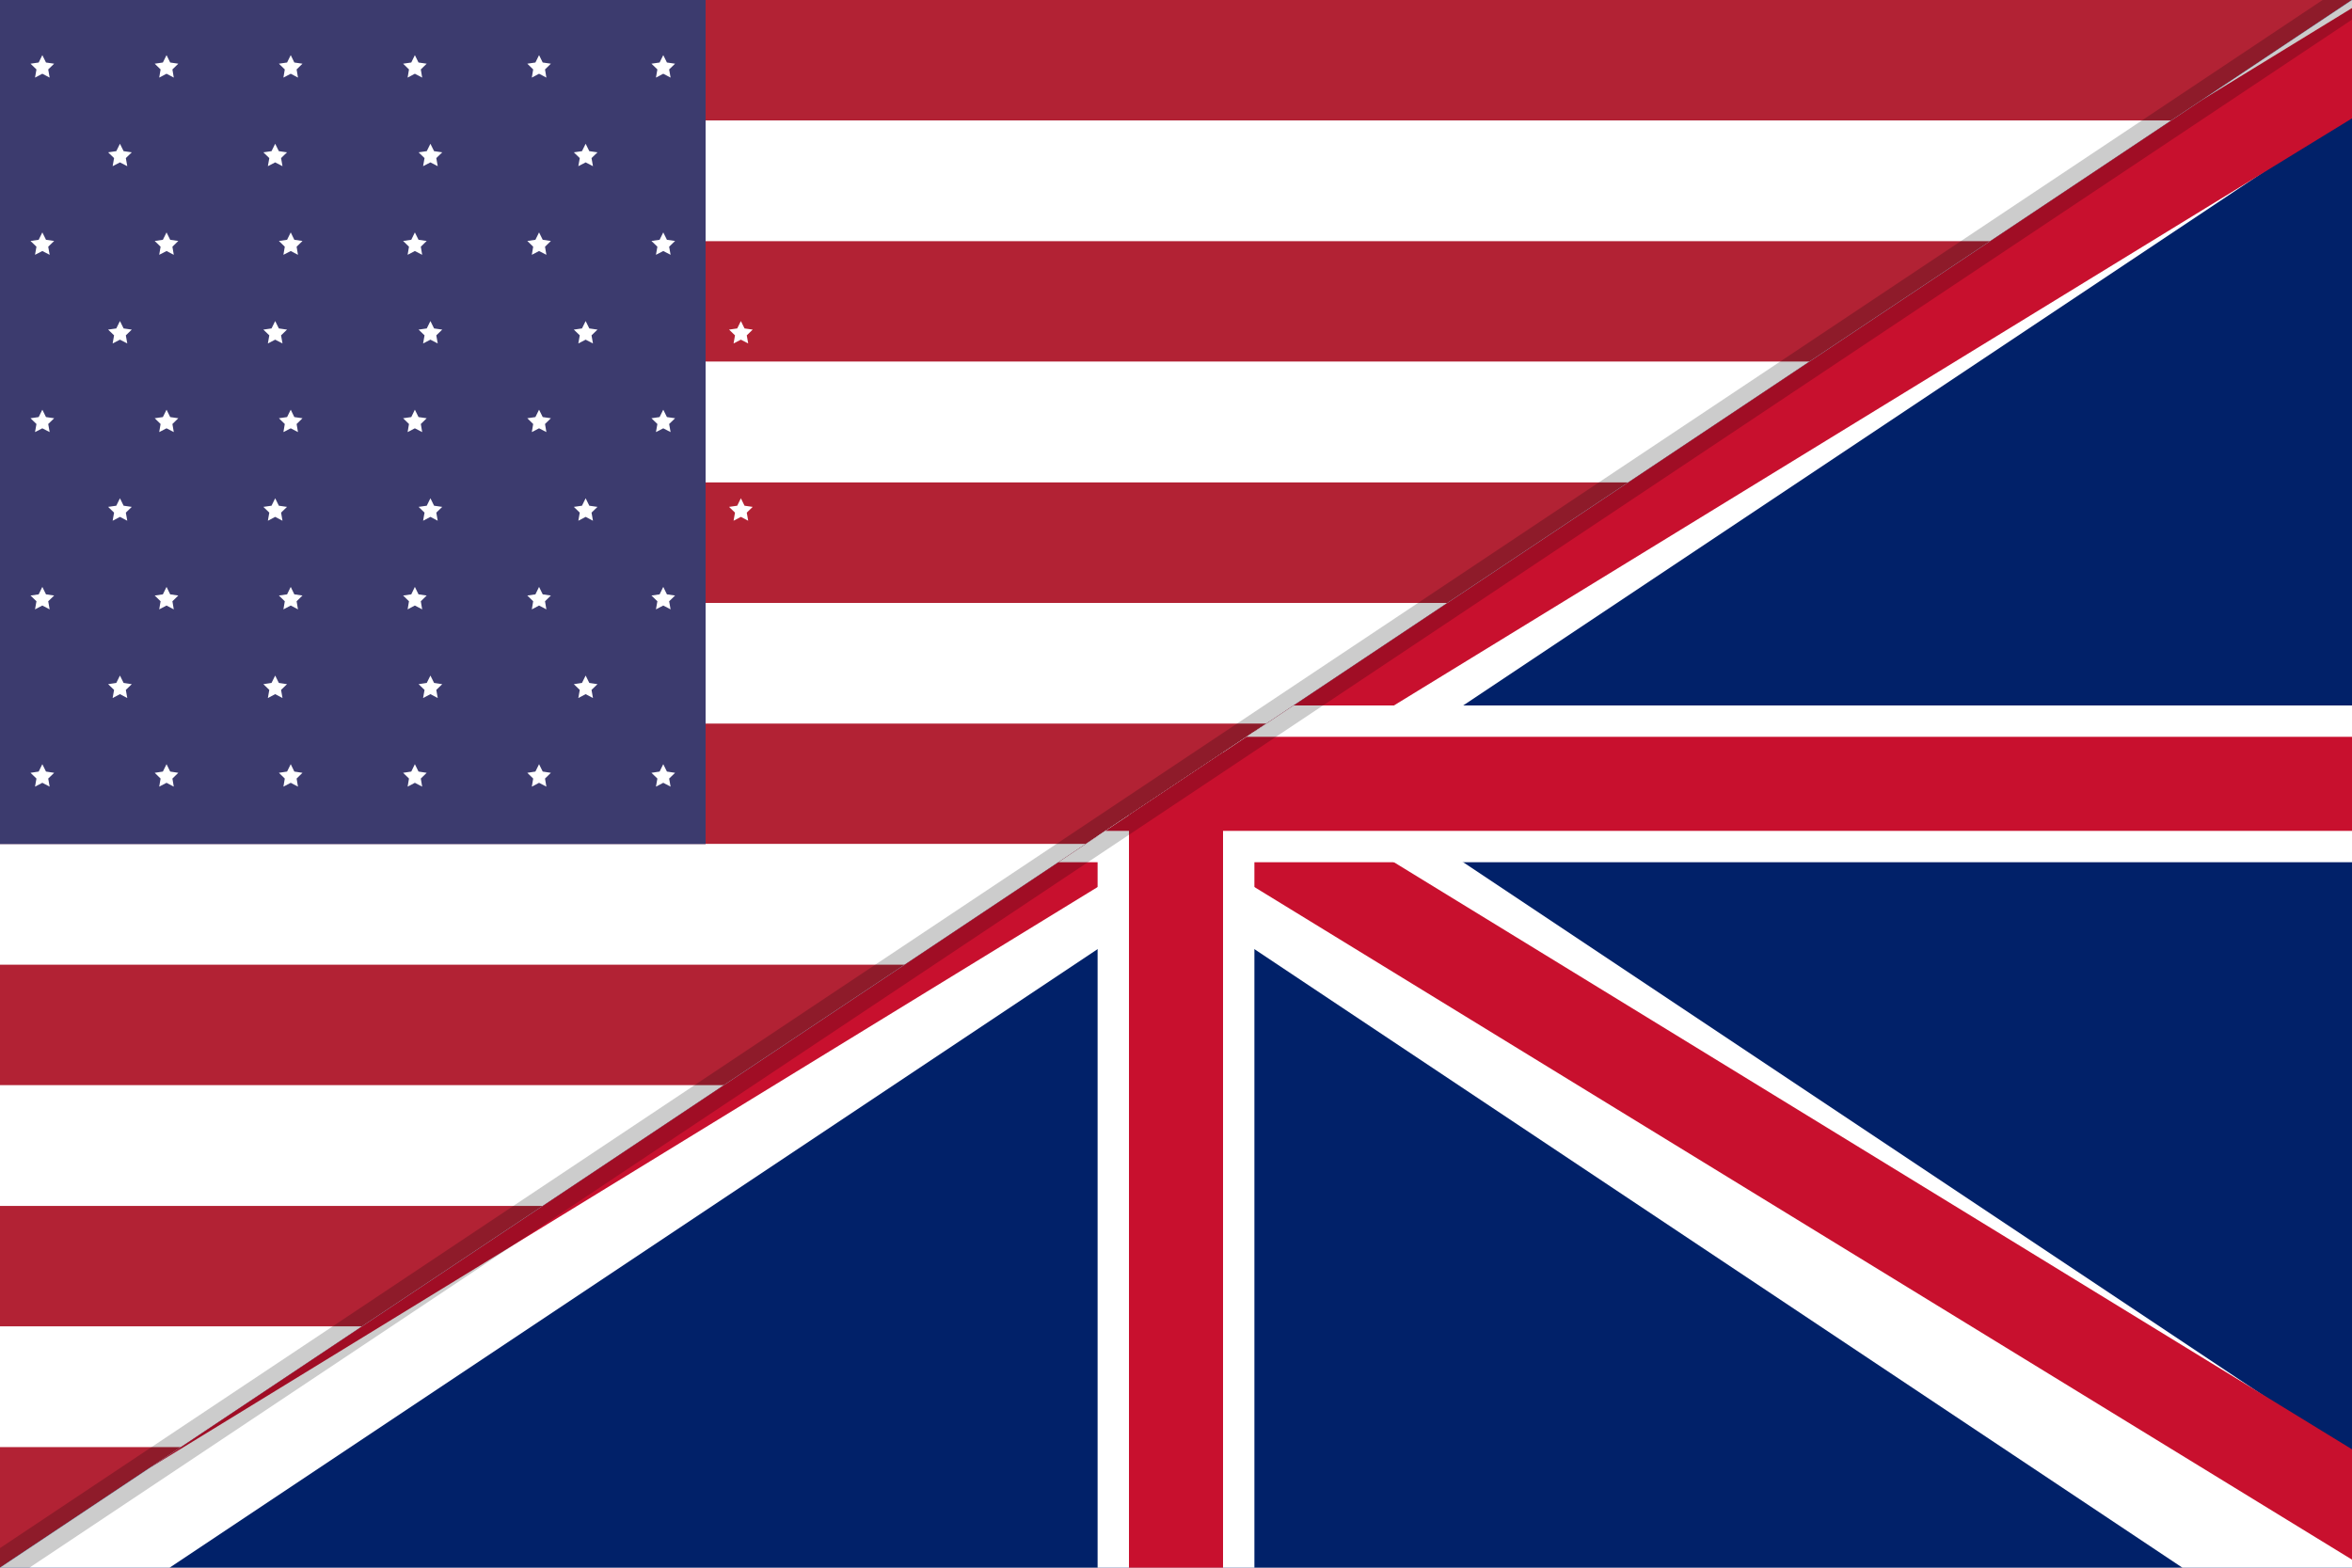
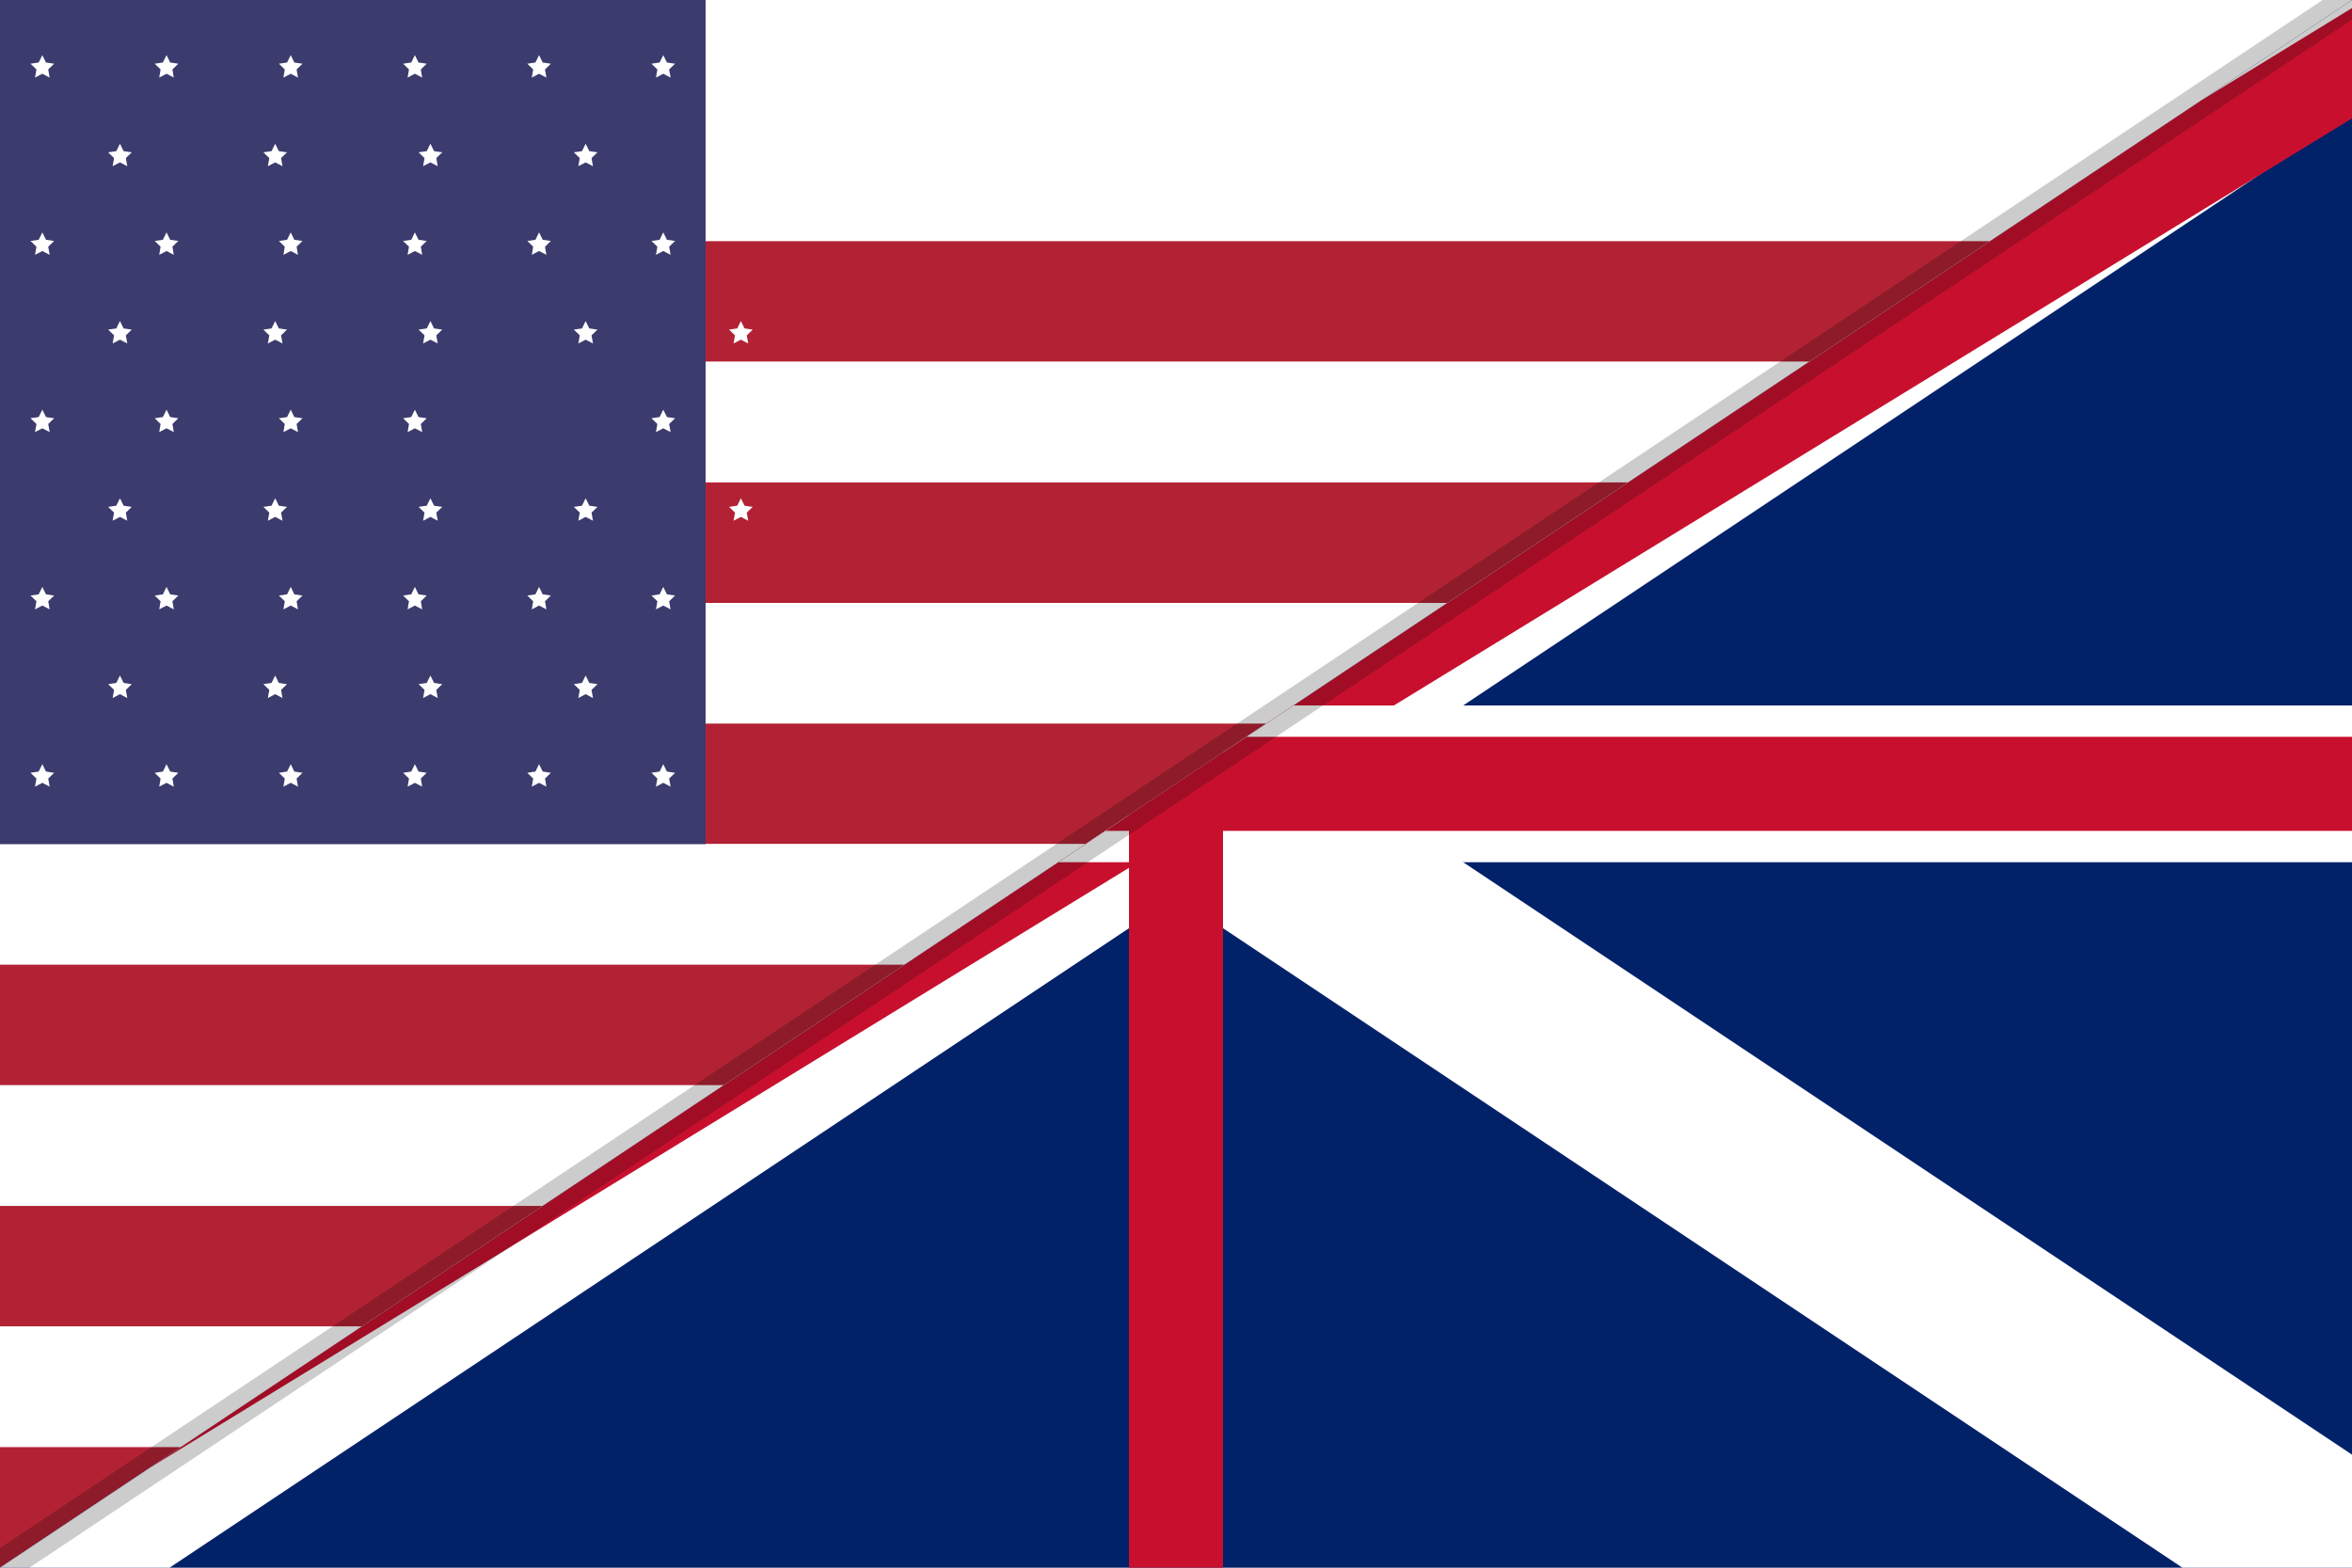
<svg xmlns="http://www.w3.org/2000/svg" width="36" height="24" viewBox="0 0 36 24" aria-label="Diagonal EN/US hybrid flag">
  <rect width="36" height="24" fill="#fff" />
  <clipPath id="clipUS">
    <polygon points="0,0 36,0 0,24" />
  </clipPath>
  <clipPath id="clipUK">
    <polygon points="36,0 36,24 0,24" />
  </clipPath>
  <g clip-path="url(#clipUS)">
-     <rect x="0" y="0.0" width="36" height="1.846" fill="#B22234" />
    <rect x="0" y="1.846" width="36" height="1.846" fill="#ffffff" />
    <rect x="0" y="3.692" width="36" height="1.846" fill="#B22234" />
    <rect x="0" y="5.538" width="36" height="1.846" fill="#ffffff" />
    <rect x="0" y="7.385" width="36" height="1.846" fill="#B22234" />
    <rect x="0" y="9.231" width="36" height="1.846" fill="#ffffff" />
    <rect x="0" y="11.077" width="36" height="1.846" fill="#B22234" />
    <rect x="0" y="12.923" width="36" height="1.846" fill="#ffffff" />
    <rect x="0" y="14.769" width="36" height="1.846" fill="#B22234" />
    <rect x="0" y="16.615" width="36" height="1.846" fill="#ffffff" />
    <rect x="0" y="18.462" width="36" height="1.846" fill="#B22234" />
    <rect x="0" y="20.308" width="36" height="1.846" fill="#ffffff" />
    <rect x="0" y="22.154" width="36" height="1.846" fill="#B22234" />
    <rect x="0" y="0" width="10.8" height="12.923" fill="#3C3B6E" />
    <polygon points="0.648,0.844 0.704,0.957 0.829,0.975 0.738,1.063 0.760,1.188 0.648,1.129 0.536,1.188 0.558,1.063 0.467,0.975 0.592,0.957" fill="#fff" />
    <polygon points="2.549,0.844 2.605,0.957 2.729,0.975 2.639,1.063 2.660,1.188 2.549,1.129 2.437,1.188 2.458,1.063 2.368,0.975 2.493,0.957" fill="#fff" />
    <polygon points="4.450,0.844 4.505,0.957 4.630,0.975 4.540,1.063 4.561,1.188 4.450,1.129 4.338,1.188 4.359,1.063 4.269,0.975 4.394,0.957" fill="#fff" />
    <polygon points="6.350,0.844 6.406,0.957 6.531,0.975 6.441,1.063 6.462,1.188 6.350,1.129 6.239,1.188 6.260,1.063 6.170,0.975 6.295,0.957" fill="#fff" />
    <polygon points="8.251,0.844 8.307,0.957 8.432,0.975 8.342,1.063 8.363,1.188 8.251,1.129 8.140,1.188 8.161,1.063 8.071,0.975 8.195,0.957" fill="#fff" />
    <polygon points="10.152,0.844 10.208,0.957 10.333,0.975 10.242,1.063 10.264,1.188 10.152,1.129 10.040,1.188 10.062,1.063 9.971,0.975 10.096,0.957" fill="#fff" />
    <polygon points="1.836,2.201 1.892,2.314 2.017,2.332 1.926,2.420 1.948,2.544 1.836,2.486 1.724,2.544 1.746,2.420 1.655,2.332 1.780,2.314" fill="#fff" />
    <polygon points="4.212,2.201 4.268,2.314 4.393,2.332 4.302,2.420 4.324,2.544 4.212,2.486 4.100,2.544 4.122,2.420 4.031,2.332 4.156,2.314" fill="#fff" />
    <polygon points="6.588,2.201 6.644,2.314 6.769,2.332 6.678,2.420 6.700,2.544 6.588,2.486 6.476,2.544 6.498,2.420 6.407,2.332 6.532,2.314" fill="#fff" />
    <polygon points="8.964,2.201 9.020,2.314 9.145,2.332 9.054,2.420 9.076,2.544 8.964,2.486 8.852,2.544 8.874,2.420 8.783,2.332 8.908,2.314" fill="#fff" />
    <polygon points="11.340,2.201 11.396,2.314 11.521,2.332 11.430,2.420 11.452,2.544 11.340,2.486 11.228,2.544 11.250,2.420 11.159,2.332 11.284,2.314" fill="#fff" />
    <polygon points="0.648,3.558 0.704,3.671 0.829,3.689 0.738,3.777 0.760,3.901 0.648,3.843 0.536,3.901 0.558,3.777 0.467,3.689 0.592,3.671" fill="#fff" />
    <polygon points="2.549,3.558 2.605,3.671 2.729,3.689 2.639,3.777 2.660,3.901 2.549,3.843 2.437,3.901 2.458,3.777 2.368,3.689 2.493,3.671" fill="#fff" />
    <polygon points="4.450,3.558 4.505,3.671 4.630,3.689 4.540,3.777 4.561,3.901 4.450,3.843 4.338,3.901 4.359,3.777 4.269,3.689 4.394,3.671" fill="#fff" />
    <polygon points="6.350,3.558 6.406,3.671 6.531,3.689 6.441,3.777 6.462,3.901 6.350,3.843 6.239,3.901 6.260,3.777 6.170,3.689 6.295,3.671" fill="#fff" />
    <polygon points="8.251,3.558 8.307,3.671 8.432,3.689 8.342,3.777 8.363,3.901 8.251,3.843 8.140,3.901 8.161,3.777 8.071,3.689 8.195,3.671" fill="#fff" />
    <polygon points="10.152,3.558 10.208,3.671 10.333,3.689 10.242,3.777 10.264,3.901 10.152,3.843 10.040,3.901 10.062,3.777 9.971,3.689 10.096,3.671" fill="#fff" />
    <polygon points="1.836,4.915 1.892,5.028 2.017,5.046 1.926,5.134 1.948,5.258 1.836,5.200 1.724,5.258 1.746,5.134 1.655,5.046 1.780,5.028" fill="#fff" />
    <polygon points="4.212,4.915 4.268,5.028 4.393,5.046 4.302,5.134 4.324,5.258 4.212,5.200 4.100,5.258 4.122,5.134 4.031,5.046 4.156,5.028" fill="#fff" />
    <polygon points="6.588,4.915 6.644,5.028 6.769,5.046 6.678,5.134 6.700,5.258 6.588,5.200 6.476,5.258 6.498,5.134 6.407,5.046 6.532,5.028" fill="#fff" />
    <polygon points="8.964,4.915 9.020,5.028 9.145,5.046 9.054,5.134 9.076,5.258 8.964,5.200 8.852,5.258 8.874,5.134 8.783,5.046 8.908,5.028" fill="#fff" />
    <polygon points="11.340,4.915 11.396,5.028 11.521,5.046 11.430,5.134 11.452,5.258 11.340,5.200 11.228,5.258 11.250,5.134 11.159,5.046 11.284,5.028" fill="#fff" />
    <polygon points="0.648,6.272 0.704,6.385 0.829,6.403 0.738,6.491 0.760,6.615 0.648,6.557 0.536,6.615 0.558,6.491 0.467,6.403 0.592,6.385" fill="#fff" />
    <polygon points="2.549,6.272 2.605,6.385 2.729,6.403 2.639,6.491 2.660,6.615 2.549,6.557 2.437,6.615 2.458,6.491 2.368,6.403 2.493,6.385" fill="#fff" />
    <polygon points="4.450,6.272 4.505,6.385 4.630,6.403 4.540,6.491 4.561,6.615 4.450,6.557 4.338,6.615 4.359,6.491 4.269,6.403 4.394,6.385" fill="#fff" />
    <polygon points="6.350,6.272 6.406,6.385 6.531,6.403 6.441,6.491 6.462,6.615 6.350,6.557 6.239,6.615 6.260,6.491 6.170,6.403 6.295,6.385" fill="#fff" />
-     <polygon points="8.251,6.272 8.307,6.385 8.432,6.403 8.342,6.491 8.363,6.615 8.251,6.557 8.140,6.615 8.161,6.491 8.071,6.403 8.195,6.385" fill="#fff" />
    <polygon points="10.152,6.272 10.208,6.385 10.333,6.403 10.242,6.491 10.264,6.615 10.152,6.557 10.040,6.615 10.062,6.491 9.971,6.403 10.096,6.385" fill="#fff" />
    <polygon points="1.836,7.628 1.892,7.742 2.017,7.760 1.926,7.848 1.948,7.972 1.836,7.913 1.724,7.972 1.746,7.848 1.655,7.760 1.780,7.742" fill="#fff" />
    <polygon points="4.212,7.628 4.268,7.742 4.393,7.760 4.302,7.848 4.324,7.972 4.212,7.913 4.100,7.972 4.122,7.848 4.031,7.760 4.156,7.742" fill="#fff" />
    <polygon points="6.588,7.628 6.644,7.742 6.769,7.760 6.678,7.848 6.700,7.972 6.588,7.913 6.476,7.972 6.498,7.848 6.407,7.760 6.532,7.742" fill="#fff" />
    <polygon points="8.964,7.628 9.020,7.742 9.145,7.760 9.054,7.848 9.076,7.972 8.964,7.913 8.852,7.972 8.874,7.848 8.783,7.760 8.908,7.742" fill="#fff" />
    <polygon points="11.340,7.628 11.396,7.742 11.521,7.760 11.430,7.848 11.452,7.972 11.340,7.913 11.228,7.972 11.250,7.848 11.159,7.760 11.284,7.742" fill="#fff" />
    <polygon points="0.648,8.985 0.704,9.099 0.829,9.117 0.738,9.205 0.760,9.329 0.648,9.270 0.536,9.329 0.558,9.205 0.467,9.117 0.592,9.099" fill="#fff" />
    <polygon points="2.549,8.985 2.605,9.099 2.729,9.117 2.639,9.205 2.660,9.329 2.549,9.270 2.437,9.329 2.458,9.205 2.368,9.117 2.493,9.099" fill="#fff" />
    <polygon points="4.450,8.985 4.505,9.099 4.630,9.117 4.540,9.205 4.561,9.329 4.450,9.270 4.338,9.329 4.359,9.205 4.269,9.117 4.394,9.099" fill="#fff" />
    <polygon points="6.350,8.985 6.406,9.099 6.531,9.117 6.441,9.205 6.462,9.329 6.350,9.270 6.239,9.329 6.260,9.205 6.170,9.117 6.295,9.099" fill="#fff" />
    <polygon points="8.251,8.985 8.307,9.099 8.432,9.117 8.342,9.205 8.363,9.329 8.251,9.270 8.140,9.329 8.161,9.205 8.071,9.117 8.195,9.099" fill="#fff" />
    <polygon points="10.152,8.985 10.208,9.099 10.333,9.117 10.242,9.205 10.264,9.329 10.152,9.270 10.040,9.329 10.062,9.205 9.971,9.117 10.096,9.099" fill="#fff" />
    <polygon points="1.836,10.342 1.892,10.455 2.017,10.474 1.926,10.562 1.948,10.686 1.836,10.627 1.724,10.686 1.746,10.562 1.655,10.474 1.780,10.455" fill="#fff" />
    <polygon points="4.212,10.342 4.268,10.455 4.393,10.474 4.302,10.562 4.324,10.686 4.212,10.627 4.100,10.686 4.122,10.562 4.031,10.474 4.156,10.455" fill="#fff" />
    <polygon points="6.588,10.342 6.644,10.455 6.769,10.474 6.678,10.562 6.700,10.686 6.588,10.627 6.476,10.686 6.498,10.562 6.407,10.474 6.532,10.455" fill="#fff" />
    <polygon points="8.964,10.342 9.020,10.455 9.145,10.474 9.054,10.562 9.076,10.686 8.964,10.627 8.852,10.686 8.874,10.562 8.783,10.474 8.908,10.455" fill="#fff" />
    <polygon points="11.340,10.342 11.396,10.455 11.521,10.474 11.430,10.562 11.452,10.686 11.340,10.627 11.228,10.686 11.250,10.562 11.159,10.474 11.284,10.455" fill="#fff" />
    <polygon points="0.648,11.699 0.704,11.812 0.829,11.831 0.738,11.919 0.760,12.043 0.648,11.984 0.536,12.043 0.558,11.919 0.467,11.831 0.592,11.812" fill="#fff" />
    <polygon points="2.549,11.699 2.605,11.812 2.729,11.831 2.639,11.919 2.660,12.043 2.549,11.984 2.437,12.043 2.458,11.919 2.368,11.831 2.493,11.812" fill="#fff" />
    <polygon points="4.450,11.699 4.505,11.812 4.630,11.831 4.540,11.919 4.561,12.043 4.450,11.984 4.338,12.043 4.359,11.919 4.269,11.831 4.394,11.812" fill="#fff" />
    <polygon points="6.350,11.699 6.406,11.812 6.531,11.831 6.441,11.919 6.462,12.043 6.350,11.984 6.239,12.043 6.260,11.919 6.170,11.831 6.295,11.812" fill="#fff" />
    <polygon points="8.251,11.699 8.307,11.812 8.432,11.831 8.342,11.919 8.363,12.043 8.251,11.984 8.140,12.043 8.161,11.919 8.071,11.831 8.195,11.812" fill="#fff" />
    <polygon points="10.152,11.699 10.208,11.812 10.333,11.831 10.242,11.919 10.264,12.043 10.152,11.984 10.040,12.043 10.062,11.919 9.971,11.831 10.096,11.812" fill="#fff" />
  </g>
  <g clip-path="url(#clipUK)">
    <rect width="36" height="24" fill="#012169" />
    <g stroke="#fff" stroke-width="2.88" stroke-linecap="square">
      <line x1="0" y1="0" x2="36" y2="24" />
      <line x1="36" y1="0" x2="0" y2="24" />
    </g>
    <g stroke="#C8102E" stroke-width="1.44" stroke-linecap="square">
-       <path d="M-0.6 0.6 L 36.6 23.4" />
      <path d="M-0.6 23.4 L 36.6 0.6" />
    </g>
-     <rect x="16.8" y="0" width="2.4" height="24" fill="#fff" />
    <rect x="0" y="10.8" width="36" height="2.4" fill="#fff" />
    <rect x="17.28" y="0" width="1.44" height="24" fill="#C8102E" />
    <rect x="0" y="11.28" width="36" height="1.44" fill="#C8102E" />
  </g>
  <line x1="0" y1="24" x2="36" y2="0" stroke="rgba(0,0,0,0.2)" stroke-width="0.5" />
</svg>